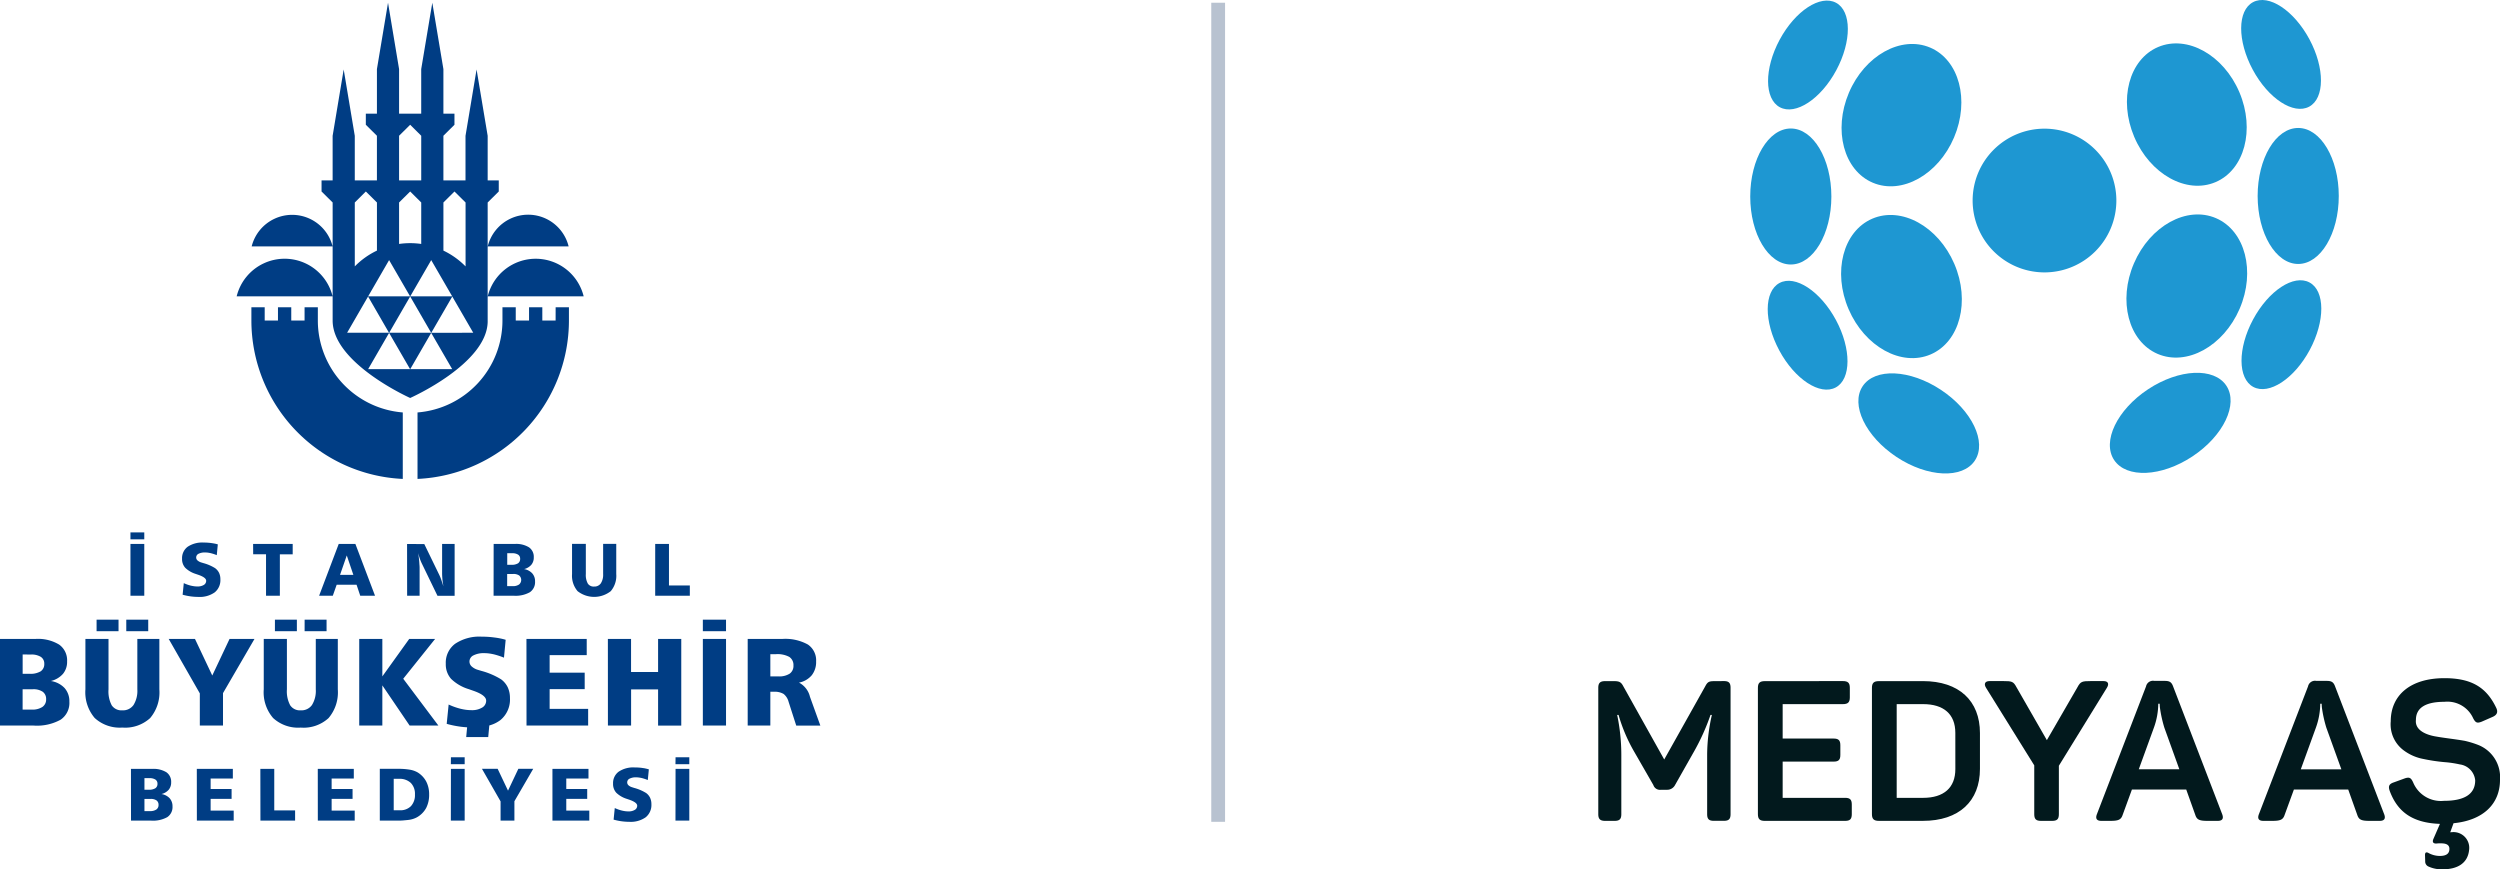
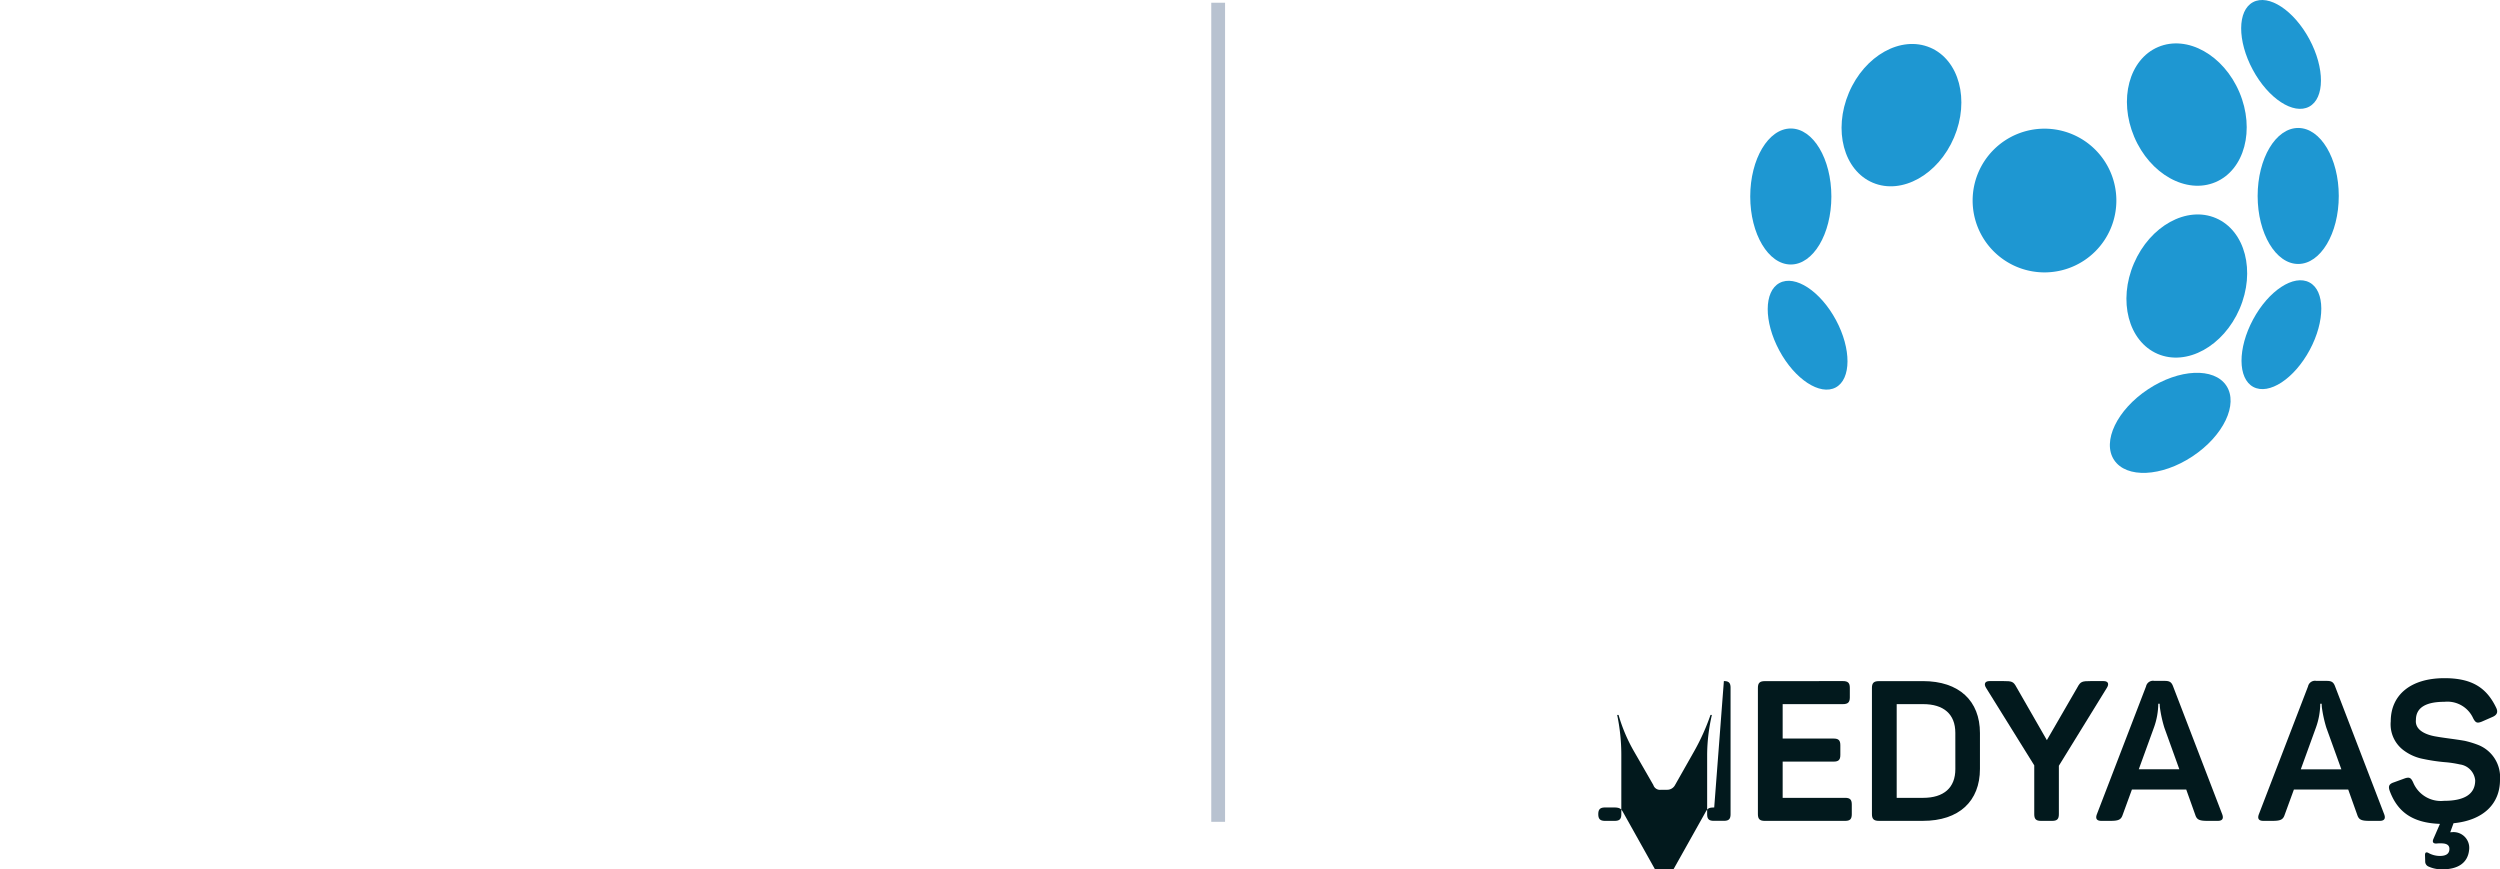
<svg xmlns="http://www.w3.org/2000/svg" width="215.69" height="75" viewBox="0 0 215.69 75">
  <g id="logo" transform="translate(-39 1.199)">
    <g id="seperator" transform="translate(143.503 -0.963)">
      <rect id="line" width="1.19" height="70.667" fill="#b8c2d0" />
    </g>
    <g id="medya_as_logo" data-name="medya as logo" transform="translate(176.893 -1.199)">
      <g id="logo-2" data-name="logo" transform="translate(13.106 0)">
-         <path id="path" d="M73.8,17.985c2.517-1.083,5.685.658,7.078,3.893s.479,6.732-2.037,7.815-5.685-.658-7.078-3.891-.48-6.734,2.037-7.817" transform="translate(-63.268 0.883)" fill="#1e97d2" fill-rule="evenodd" />
        <path id="path-2" data-name="path" d="M78.768,11.789c2.507,1.062,3.433,4.535,2.066,7.753s-4.5,4.969-7.009,3.908-3.43-4.535-2.066-7.755,4.5-4.967,7.009-3.905" transform="translate(-63.245 -7.686)" fill="#1e97d2" fill-rule="evenodd" />
-         <path id="path-3" data-name="path" d="M74.335,10.1c-1.35-.725-3.528.7-4.867,3.194s-1.329,5.1.021,5.821,3.528-.7,4.867-3.194,1.329-5.1-.021-5.821" transform="translate(-66.928 -9.861)" fill="#1e97d2" fill-rule="evenodd" />
        <path id="path-4" data-name="path" d="M69.477,20.232c1.35-.725,3.528.706,4.867,3.194s1.329,5.1-.021,5.821-3.528-.7-4.867-3.194-1.329-5.1.021-5.821" transform="translate(-66.946 4.182)" fill="#1e97d2" fill-rule="evenodd" />
        <path id="path-5" data-name="path" d="M71.328,14.536c1.935,0,3.5,2.626,3.5,5.868s-1.57,5.866-3.5,5.866-3.5-2.626-3.5-5.866,1.57-5.868,3.5-5.868" transform="translate(-67.824 -3.45)" fill="#1e97d2" fill-rule="evenodd" />
-         <path id="path-6" data-name="path" d="M72.1,24.506c-1.057,1.6.253,4.33,2.927,6.1s5.7,1.906,6.758.308-.253-4.33-2.929-6.1-5.7-1.906-6.756-.308" transform="translate(-62.4 8.82)" fill="#1e97d2" fill-rule="evenodd" />
        <path id="path-7" data-name="path" d="M89.16,17.966c-2.517-1.083-5.685.661-7.078,3.893s-.48,6.732,2.037,7.815,5.685-.658,7.078-3.891.479-6.734-2.037-7.817" transform="translate(-48.97 0.857)" fill="#1e97d2" fill-rule="evenodd" />
        <path id="path-8" data-name="path" d="M84.145,11.769c-2.507,1.062-3.43,4.535-2.066,7.753s4.5,4.969,7.009,3.908,3.43-4.535,2.066-7.753-4.5-4.969-7.009-3.908" transform="translate(-48.946 -7.714)" fill="#1e97d2" fill-rule="evenodd" />
        <path id="path-9" data-name="path" d="M86.6,10.078c1.35-.725,3.528.7,4.867,3.194s1.329,5.1-.021,5.821-3.528-.7-4.867-3.194-1.329-5.1.021-5.821" transform="translate(-43.221 -9.889)" fill="#1e97d2" fill-rule="evenodd" />
        <path id="path-10" data-name="path" d="M91.458,20.214c-1.35-.725-3.528.7-4.867,3.194s-1.329,5.1.021,5.821,3.528-.7,4.867-3.194,1.329-5.1-.021-5.821" transform="translate(-43.203 4.155)" fill="#1e97d2" fill-rule="evenodd" />
        <path id="path-11" data-name="path" d="M89.679,14.517c-1.935,0-3.5,2.626-3.5,5.868s1.57,5.866,3.5,5.866,3.5-2.626,3.5-5.866-1.57-5.868-3.5-5.868" transform="translate(-42.398 -3.477)" fill="#1e97d2" fill-rule="evenodd" />
        <path id="path-12" data-name="path" d="M90.883,24.486c1.057,1.6-.253,4.33-2.927,6.1s-5.7,1.906-6.758.308.253-4.33,2.929-6.1,5.7-1.906,6.756-.308" transform="translate(-49.801 8.792)" fill="#1e97d2" fill-rule="evenodd" />
        <path id="path-13" data-name="path" d="M82.068,14.542a6.2,6.2,0,1,1-6.2,6.2,6.2,6.2,0,0,1,6.2-6.2" transform="translate(-56.676 -3.441)" fill="#1e97d2" fill-rule="evenodd" />
      </g>
      <g id="text" transform="translate(0 58.508)">
-         <path id="path-14" data-name="path" d="M70.121,31.479c.424,0,.577.153.577.577v10.9c0,.426-.153.579-.577.579h-.866c-.424,0-.577-.153-.577-.579V37.78a15.751,15.751,0,0,1,.408-3.379h-.119a18.813,18.813,0,0,1-1.395,3.108l-1.664,2.939a.758.758,0,0,1-.661.408H64.7a.6.6,0,0,1-.663-.408l-1.7-2.957A14.047,14.047,0,0,1,61.034,34.4h-.119a16.889,16.889,0,0,1,.358,3.4V42.96c0,.426-.155.579-.579.579H59.88c-.426,0-.595-.153-.595-.579v-10.9c0-.424.169-.577.595-.577h.748c.474,0,.627.084.814.442l3.533,6.318,3.531-6.3c.205-.39.324-.458.782-.458Z" transform="translate(-59.285 -31.226)" fill="#02191d" />
+         <path id="path-14" data-name="path" d="M70.121,31.479c.424,0,.577.153.577.577v10.9c0,.426-.153.579-.577.579h-.866c-.424,0-.577-.153-.577-.579V37.78a15.751,15.751,0,0,1,.408-3.379h-.119a18.813,18.813,0,0,1-1.395,3.108l-1.664,2.939a.758.758,0,0,1-.661.408H64.7a.6.6,0,0,1-.663-.408l-1.7-2.957A14.047,14.047,0,0,1,61.034,34.4h-.119a16.889,16.889,0,0,1,.358,3.4V42.96c0,.426-.155.579-.579.579H59.88c-.426,0-.595-.153-.595-.579c0-.424.169-.577.595-.577h.748c.474,0,.627.084.814.442l3.533,6.318,3.531-6.3c.205-.39.324-.458.782-.458Z" transform="translate(-59.285 -31.226)" fill="#02191d" />
        <path id="path-15" data-name="path" d="M73.473,31.479c.424,0,.595.153.595.577v.832c0,.426-.171.579-.595.579h-5.2v2.971h4.4c.424,0,.577.155.577.579v.832c0,.424-.153.577-.577.577h-4.4v3.126H73.66c.424,0,.577.153.577.577v.832c0,.426-.153.579-.577.579H66.73c-.424,0-.593-.153-.593-.579v-10.9c0-.424.169-.577.593-.577Z" transform="translate(-52.365 -31.226)" fill="#02191d" />
        <path id="path-16" data-name="path" d="M75.429,31.48c3.125,0,4.924,1.7,4.924,4.482v3.091c0,2.786-1.8,4.484-4.924,4.484h-3.8c-.424,0-.595-.153-.595-.577v-10.9c0-.424.171-.577.595-.577Zm2.8,4.466c0-1.614-1-2.48-2.786-2.48H73.17v8.086h2.275c1.783,0,2.786-.866,2.786-2.48Z" transform="translate(-47.424 -31.225)" fill="#02191d" />
        <path id="path-17" data-name="path" d="M86.12,31.479c.408,0,.492.255.289.577l-4.144,6.728V42.96c0,.426-.153.579-.579.579H80.72c-.424,0-.579-.153-.579-.579V38.749L75.98,32.056c-.2-.322-.1-.577.306-.577h1.19c.73,0,.866.034,1.122.511l2.631,4.585,2.651-4.585c.253-.476.406-.511,1.138-.511Z" transform="translate(-42.527 -31.226)" fill="#02191d" />
        <path id="path-18" data-name="path" d="M91.53,42.987c.137.374,0,.561-.39.561h-.882c-.7,0-.919-.1-1.053-.511l-.782-2.191H83.736l-.8,2.191c-.137.408-.358.511-1.053.511H81.1c-.39,0-.527-.187-.39-.561l4.245-11.041a.612.612,0,0,1,.714-.474h.9c.408,0,.577.1.714.458Zm-4.993-7.473a10.792,10.792,0,0,1-.39-1.783l-.018-.289h-.119a6.209,6.209,0,0,1-.374,2.056l-1.308,3.6h3.5Z" transform="translate(-37.696 -31.235)" fill="#02191d" />
        <path id="path-19" data-name="path" d="M98.483,42.987c.137.374,0,.561-.39.561h-.882c-.7,0-.919-.1-1.053-.511l-.782-2.191H90.689l-.8,2.191c-.137.408-.358.511-1.053.511h-.782c-.39,0-.527-.187-.39-.561l4.245-11.041a.612.612,0,0,1,.714-.474h.9c.408,0,.577.1.714.458Zm-4.993-7.473a10.79,10.79,0,0,1-.39-1.783l-.018-.289h-.119A6.208,6.208,0,0,1,92.59,35.5l-1.306,3.6h3.5Z" transform="translate(-30.674 -31.235)" fill="#02191d" />
        <path id="path-20" data-name="path" d="M99.732,36.754a8.235,8.235,0,0,1,1.136.34,2.987,2.987,0,0,1,1.938,3.023c0,2.088-1.445,3.5-4.01,3.753l-.285.782c.05,0,.151-.016.219-.016a1.359,1.359,0,0,1,1.409,1.546c-.119,1.172-1.053,1.664-2.275,1.664a2.739,2.739,0,0,1-1.222-.237.47.47,0,0,1-.291-.46l-.016-.527c0-.219.084-.287.273-.2a2.063,2.063,0,0,0,1,.271c.563,0,.832-.2.832-.611,0-.322-.237-.476-.712-.476a2.581,2.581,0,0,0-.424.018c-.273,0-.358-.137-.241-.408l.561-1.29c-2.358-.084-3.652-1.019-4.331-2.836-.153-.426-.05-.613.36-.748l.933-.34c.408-.137.545-.05.73.356a2.588,2.588,0,0,0,2.649,1.58c1.8,0,2.7-.595,2.7-1.767a1.532,1.532,0,0,0-1.323-1.375,9.429,9.429,0,0,0-1.361-.2,15.587,15.587,0,0,1-1.8-.273,4.068,4.068,0,0,1-1.63-.7,2.791,2.791,0,0,1-1.172-2.549c0-2.225,1.666-3.719,4.635-3.719,2.364,0,3.636.816,4.468,2.565.169.356.07.611-.324.78l-.933.408c-.392.153-.527.1-.732-.287a2.437,2.437,0,0,0-2.48-1.427c-1.646,0-2.462.527-2.462,1.562-.1.9.9,1.309,1.8,1.443.527.1,1.749.239,2.38.358" transform="translate(-25.008 -31.353)" fill="#02191d" />
      </g>
    </g>
    <g id="ibb_logo" data-name="ibb logo" transform="translate(39 -0.963)">
-       <path id="path-21" data-name="path" d="M28.629,56.627l-.088.922a3.842,3.842,0,0,0-.525-.172c-.083-.019-.167-.033-.246-.045a2.074,2.074,0,0,0-.241-.014,1.164,1.164,0,0,0-.565.114.354.354,0,0,0-.2.317.335.335,0,0,0,.1.243.83.83,0,0,0,.313.179l.2.062a3.768,3.768,0,0,1,1.019.438,1.121,1.121,0,0,1,.346.414,1.3,1.3,0,0,1,.11.55,1.352,1.352,0,0,1-.489,1.124,2.231,2.231,0,0,1-1.422.393,4.935,4.935,0,0,1-.67-.048,5.187,5.187,0,0,1-.677-.141l.1-1a3.406,3.406,0,0,0,.608.217c.1.021.191.04.286.052a1.886,1.886,0,0,0,.277.019,1.021,1.021,0,0,0,.556-.131.412.412,0,0,0,.205-.36c0-.183-.217-.353-.654-.507l-.243-.083a2.253,2.253,0,0,1-.909-.531,1.114,1.114,0,0,1-.274-.779,1.222,1.222,0,0,1,.482-1.034,2.256,2.256,0,0,1,1.379-.364,4.855,4.855,0,0,1,.637.04c.1.014.2.029.3.048s.193.043.291.071m3.046.85h1.109V61.05h1.193V57.477h1.107v-.893H31.675Zm8.643,1.777H39.176l.58-1.674Zm-2.953,1.8h1.181l.334-.948H40.6l.317.948h1.276L40.5,56.584H39.061Zm7.593,0h1.076V58.692c0-.079,0-.171-.01-.283s-.012-.212-.021-.3c-.014-.157-.029-.286-.041-.383s-.029-.217-.05-.353c.052.193.1.357.146.491a3.985,3.985,0,0,0,.172.414l1.345,2.777h1.481V56.584H47.981v2.53c0,.141.01.307.026.5s.048.393.086.617c-.036-.107-.072-.214-.107-.324-.05-.148-.079-.236-.088-.264a4.019,4.019,0,0,0-.155-.376l-1.3-2.677H44.958Zm9.153-1.875a.854.854,0,0,1,.515.131.51.51,0,0,1-.017.781.926.926,0,0,1-.553.138h-.468v-1.05Zm-.1-1.789a.916.916,0,0,1,.52.121.4.4,0,0,1,.177.36.444.444,0,0,1-.186.391,1.035,1.035,0,0,1-.565.126h-.363v-1ZM52.422,61.05h1.739a2.519,2.519,0,0,0,1.388-.3A1.048,1.048,0,0,0,56,59.814a1,1,0,0,0-.248-.7,1.218,1.218,0,0,0-.7-.362,1.2,1.2,0,0,0,.623-.367.963.963,0,0,0,.215-.646.989.989,0,0,0-.413-.865,2.092,2.092,0,0,0-1.219-.291h-1.83Zm6.77-1.867a2.043,2.043,0,0,0,.479,1.474,2.321,2.321,0,0,0,2.86,0,2.046,2.046,0,0,0,.475-1.479v-2.6H61.874v2.6a1.368,1.368,0,0,1-.2.805.667.667,0,0,1-.577.276.6.6,0,0,1-.544-.257,1.527,1.527,0,0,1-.172-.824v-2.6h-1.19Zm7.173,1.867h2.989v-.884h-1.8V56.584H66.366ZM21.093,56.186h1.193v-.6H21.093Zm0,4.864h1.193V56.584H21.093Zm-8.431,8.068a1.423,1.423,0,0,1,.864.219.755.755,0,0,1,.291.643.768.768,0,0,1-.32.665,1.571,1.571,0,0,1-.923.229h-.785V69.118Zm-.172-2.994a1.527,1.527,0,0,1,.868.2.679.679,0,0,1,.3.6.737.737,0,0,1-.313.65,1.715,1.715,0,0,1-.947.212h-.606v-1.67ZM9.838,72.252h2.91a4.212,4.212,0,0,0,2.321-.507,1.746,1.746,0,0,0,.754-1.558,1.7,1.7,0,0,0-.415-1.174,2.043,2.043,0,0,0-1.181-.605,2.015,2.015,0,0,0,1.042-.615,1.618,1.618,0,0,0,.358-1.079,1.659,1.659,0,0,0-.687-1.448,3.511,3.511,0,0,0-2.04-.488H9.838Zm17.24-2.777v2.777h2v-2.8l2.717-4.676H29.643l-1.491,3.158-1.493-3.158H24.392Zm5.515-.348A3.4,3.4,0,0,0,33.4,71.6a3.185,3.185,0,0,0,2.383.827,3.193,3.193,0,0,0,2.4-.819,3.426,3.426,0,0,0,.8-2.477V64.778h-1.9V69.13a2.31,2.31,0,0,1-.329,1.348,1.111,1.111,0,0,1-.966.46,1.009,1.009,0,0,1-.911-.431,2.549,2.549,0,0,1-.286-1.377V64.778H32.594Zm3.526-5.014h1.894v-1H36.12Zm-2.562,0h1.894v-1H33.558ZM17.207,69.127a3.415,3.415,0,0,0,.8,2.47,3.191,3.191,0,0,0,2.386.827,3.193,3.193,0,0,0,2.4-.819,3.436,3.436,0,0,0,.794-2.477V64.778h-1.9V69.13a2.31,2.31,0,0,1-.329,1.348,1.112,1.112,0,0,1-.969.46,1.012,1.012,0,0,1-.911-.431A2.574,2.574,0,0,1,19.2,69.13V64.778H17.207Zm3.526-5.014h1.894v-1H20.733Zm-2.562,0h1.894v-1H18.171Zm22.66,8.139h1.994V68.784l2.355,3.468h2.481l-3.034-4.04,2.751-3.435H45.144L42.825,68.01V64.778H40.831Zm14.433,0h5.317V70.809H57.258v-1.7h3.025V67.686H57.258V66.178h3.2v-1.4h-5.2Zm7.023,0h2V69.13h2.328v3.123h2V64.778h-2v2.854H64.283V64.778h-2Zm8.19-8.139h2v-1h-2Zm0,8.139h2V64.778h-2Zm6.317-6.16a2.137,2.137,0,0,1,1.14.236.833.833,0,0,1,.36.743.811.811,0,0,1-.322.7A1.646,1.646,0,0,1,77,68.01h-.7V66.093Zm-2.448,6.16H76.3V69.335h.291a1.523,1.523,0,0,1,.856.191,1.287,1.287,0,0,1,.429.681l.658,2.046h2.08l-.895-2.482a1.854,1.854,0,0,0-.947-1.224,1.913,1.913,0,0,0,1.1-.634,1.836,1.836,0,0,0,.377-1.186,1.646,1.646,0,0,0-.716-1.47,4.033,4.033,0,0,0-2.207-.479H74.346ZM53.651,68.965a1.88,1.88,0,0,0-.577-.7,6.385,6.385,0,0,0-1.706-.731l-.332-.1a1.34,1.34,0,0,1-.522-.3.568.568,0,0,1-.172-.407.592.592,0,0,1,.339-.529,1.926,1.926,0,0,1,.945-.193,2.888,2.888,0,0,1,.4.026c.136.017.272.043.413.074a6.523,6.523,0,0,1,.88.288l.146-1.541a4.838,4.838,0,0,0-.487-.121c-.16-.033-.324-.06-.5-.079a7.485,7.485,0,0,0-1.064-.069,3.758,3.758,0,0,0-2.309.612,2.031,2.031,0,0,0-.806,1.727,1.869,1.869,0,0,0,.458,1.3,3.726,3.726,0,0,0,1.524.888l.406.143q1.095.382,1.095.848a.68.68,0,0,1-.346.6,1.7,1.7,0,0,1-.928.222,3.972,3.972,0,0,1-.463-.031,4.6,4.6,0,0,1-.479-.091,5.681,5.681,0,0,1-1.021-.364l-.167,1.667a8.517,8.517,0,0,0,1.131.236c.212.031.422.05.63.062l-.079.841h1.9l.093-1a2.783,2.783,0,0,0,.961-.467,2.294,2.294,0,0,0,.821-1.891,2.164,2.164,0,0,0-.186-.922M22.827,78.581a.855.855,0,0,1,.515.129.453.453,0,0,1,.174.386.46.46,0,0,1-.191.4.949.949,0,0,1-.553.136H22.3V78.581Zm-.1-1.791a.916.916,0,0,1,.52.121.409.409,0,0,1,.177.36.444.444,0,0,1-.186.391,1.038,1.038,0,0,1-.568.126H22.3v-1Zm-1.586,3.663h1.741a2.521,2.521,0,0,0,1.388-.3,1.044,1.044,0,0,0,.451-.931,1.02,1.02,0,0,0-.248-.7,1.225,1.225,0,0,0-.706-.362,1.2,1.2,0,0,0,.623-.367.972.972,0,0,0,.215-.645.994.994,0,0,0-.41-.867,2.124,2.124,0,0,0-1.221-.291H21.136Zm5.682,0H30v-.862H28.011V78.574h1.808v-.85H28.011v-.9h1.916v-.836H26.818Zm5.484,0h2.991v-.881H33.5V75.985H32.3Zm4.952,0h3.182v-.862H38.45V78.574h1.806v-.85H38.45v-.9h1.913v-.836H37.255Zm7-3.606a1.392,1.392,0,0,1,1.021.353,1.334,1.334,0,0,1,.358.993,1.4,1.4,0,0,1-.344,1.01,1.287,1.287,0,0,1-.973.357h-.515V76.847Zm-1.653,3.606h1.419c.224,0,.432,0,.623-.019s.353-.029.487-.05a2.006,2.006,0,0,0,.675-.219,2.042,2.042,0,0,0,.794-.8,2.462,2.462,0,0,0,.258-1.174,2.38,2.38,0,0,0-.248-1.105,2.062,2.062,0,0,0-.737-.788,2.038,2.038,0,0,0-.673-.238,5.879,5.879,0,0,0-1.031-.076H42.606Zm10.42-1.66v1.66h1.193V78.781l1.625-2.8H54.56l-.892,1.886-.895-1.886H51.418Zm4.475,1.66h3.18v-.862H58.694V78.574H60.5v-.85H58.694v-.9H60.61v-.836H57.5Zm8.03-4.5c-.1-.019-.193-.033-.3-.048a4.855,4.855,0,0,0-.637-.04,2.243,2.243,0,0,0-1.381.367,1.217,1.217,0,0,0-.482,1.031,1.116,1.116,0,0,0,.274.781,2.265,2.265,0,0,0,.911.531l.243.083c.437.155.654.324.654.51a.408.408,0,0,1-.205.357,1.02,1.02,0,0,1-.556.133,2.364,2.364,0,0,1-.563-.074,3.248,3.248,0,0,1-.611-.217l-.1,1a5.152,5.152,0,0,0,.675.141,4.969,4.969,0,0,0,.673.048,2.231,2.231,0,0,0,1.422-.393,1.359,1.359,0,0,0,.491-1.127,1.3,1.3,0,0,0-.112-.55,1.092,1.092,0,0,0-.344-.414,3.831,3.831,0,0,0-1.021-.438l-.2-.064a.781.781,0,0,1-.312-.176.34.34,0,0,1-.1-.245.353.353,0,0,1,.2-.314,1.162,1.162,0,0,1,.565-.117,1.664,1.664,0,0,1,.241.017,2.312,2.312,0,0,1,.246.043,3.756,3.756,0,0,1,.525.174l.091-.922a2.936,2.936,0,0,0-.293-.074m-16.79-.369h1.193v-.6H48.742Zm0,4.866h1.193V75.985H48.742Zm19.38-4.866h1.193v-.6H68.122Zm0,4.866h1.193V75.985H68.122ZM37.26,37.31V36.164H36.115V37.31H34.967V36.164H33.82V37.31H32.675V36.164H31.527V37.31A13.688,13.688,0,0,0,44.588,50.972V45.237A7.958,7.958,0,0,1,37.26,37.31m20.516-1.146h1.147V37.31A13.688,13.688,0,0,1,45.86,50.972V45.237a7.958,7.958,0,0,0,7.328-7.927V36.164h1.147V37.31h1.147V36.164h1.145V37.31h1.147ZM38.534,30.912H31.551a3.6,3.6,0,0,1,6.983,0m13.383,0a3.594,3.594,0,0,1,6.98,0ZM38.534,35.221H30.256a4.262,4.262,0,0,1,8.278,0m17.522-3.244a4.262,4.262,0,0,1,4.139,3.244H51.917a4.264,4.264,0,0,1,4.139-3.244M51.912,37.4h0V27.122l.957-.948v-.955h-.957V21.372l-.957-5.726L50,21.372v3.847H48.093V21.365l.954-.948v-.955h-.954V15.615l-.957-5.726-.957,5.726v3.847H44.269V15.615l-.954-5.726-.957,5.726v3.847H41.4v.955l.957.948v3.854H40.447V21.372l-.957-5.726-.954,5.726v3.847H37.58v.955l.957.948V37.31c0,3.69,6.689,6.679,6.689,6.679s6.641-2.944,6.687-6.591m-1.245.965H47.048l1.811-3.127Zm-2.574-11.24.954-.948.957.948v5.514a6.718,6.718,0,0,0-1.911-1.362Zm-1.052,4.971,1.811,3.127H45.232ZM44.269,21.365l.957-.948.954.948v3.854H44.269Zm0,5.757.957-.948.954.948V30.7a6.642,6.642,0,0,0-1.911,0Zm-.861,4.971,1.811,3.127H41.6Zm-2.96-4.971.954-.948.957.948v4.152a6.718,6.718,0,0,0-1.911,1.362Zm-.663,11.24,1.808-3.127L43.4,38.362ZM41.6,41.5l1.808-3.127L45.218,41.5Zm1.818-3.142,1.808-3.127,1.808,3.127ZM45.232,41.5l1.808-3.127L48.851,41.5Z" transform="translate(-9.838 -9.889)" fill="#003d84" fill-rule="evenodd" />
-     </g>
+       </g>
  </g>
</svg>